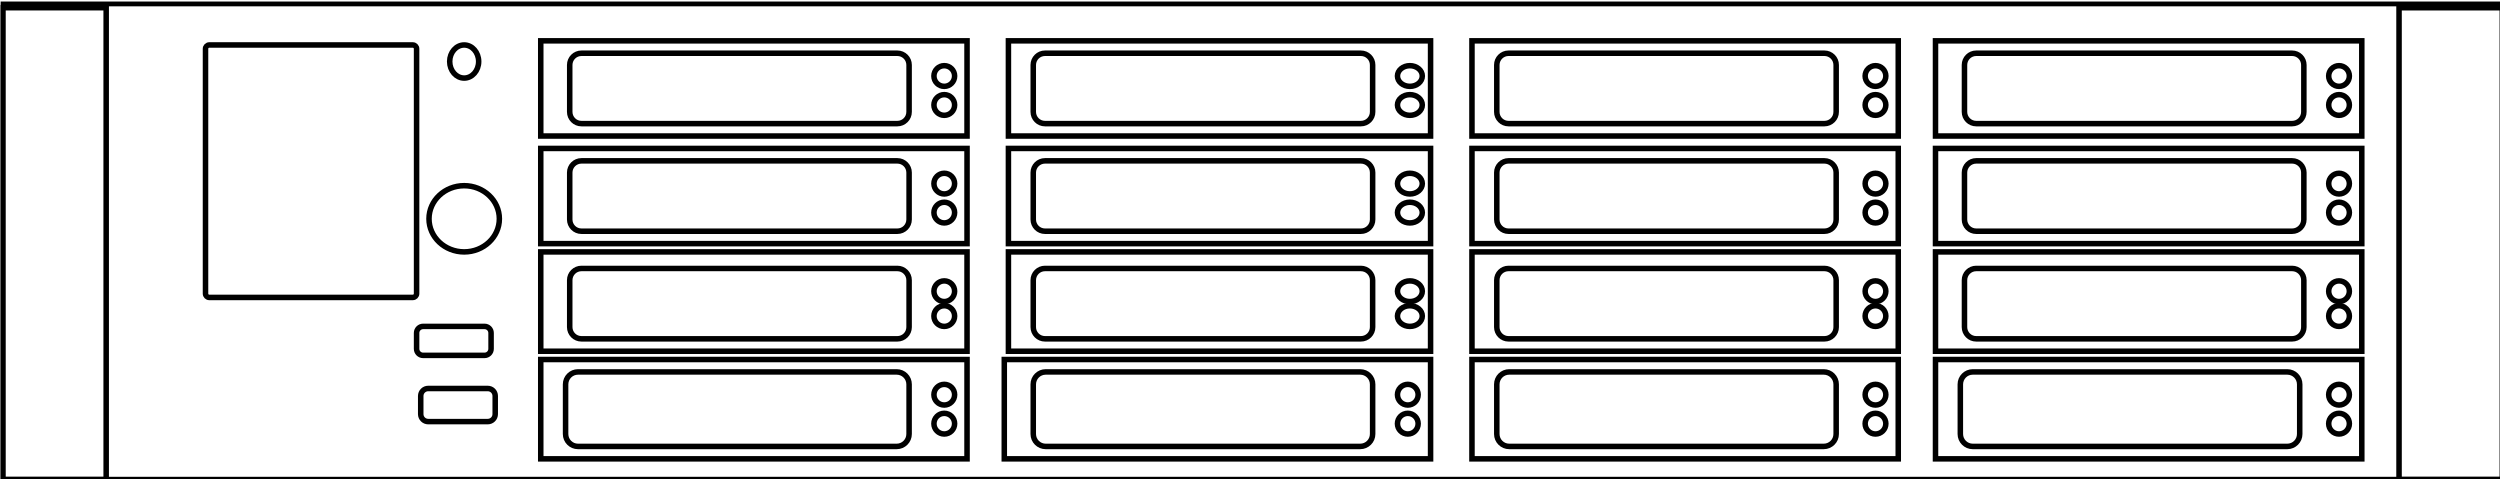
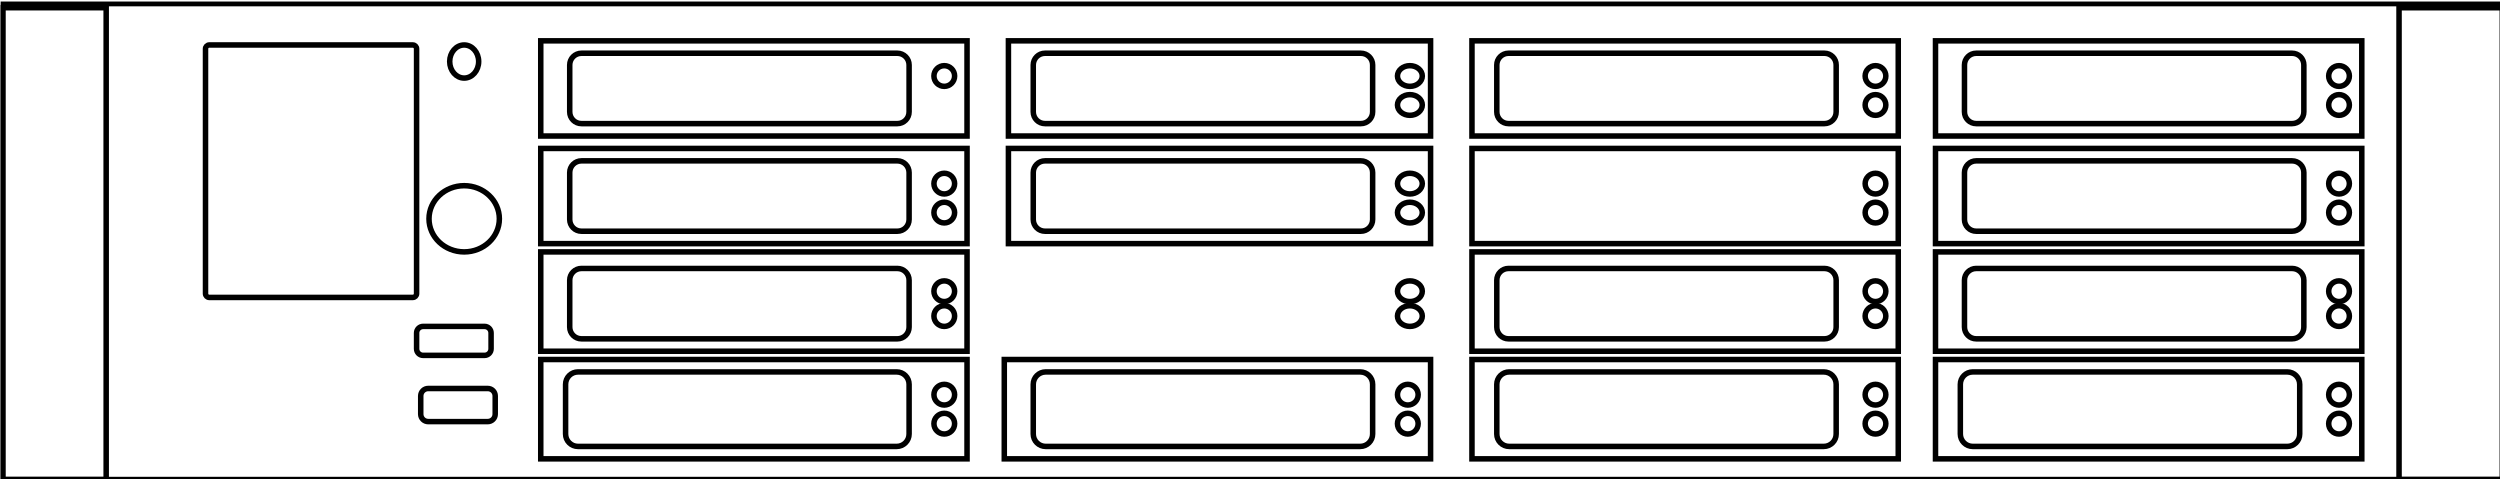
<svg xmlns="http://www.w3.org/2000/svg" xmlns:ns1="http://www.inkscape.org/namespaces/inkscape" xmlns:ns2="http://sodipodi.sourceforge.net/DTD/sodipodi-0.dtd" width="160.073mm" height="30.692mm" viewBox="0 0 160.073 30.692" version="1.1" id="svg8" ns1:version="0.92.2 (5c3e80d, 2017-08-06)" ns2:docname="SVR.svg">
  <defs id="defs2">
    <clipPath id="clip0">
      <rect id="rect10" height="111" width="574" y="211" x="123" />
    </clipPath>
    <clipPath id="clip0-2">
      <rect id="rect242" height="116" width="605" y="232" x="99" />
    </clipPath>
  </defs>
  <ns2:namedview id="base" pagecolor="#ffffff" bordercolor="#666666" borderopacity="1.0" ns1:pageopacity="0.0" ns1:pageshadow="2" ns1:zoom="2.8" ns1:cx="304.42922" ns1:cy="91.65364" ns1:document-units="mm" ns1:current-layer="layer1" showgrid="false" ns1:pagecheckerboard="true" fit-margin-top="0" fit-margin-left="0" fit-margin-right="0" fit-margin-bottom="0" ns1:window-width="1920" ns1:window-height="1017" ns1:window-x="-8" ns1:window-y="-8" ns1:window-maximized="1" />
  <g ns1:label="Layer 1" ns1:groupmode="layer" id="layer1" transform="translate(-20.056,-156.037)">
    <g id="g391" transform="matrix(0.265,0,0,0.265,-6.138,94.654)" clip-path="url(#clip0-2)" style="stroke:#000000">
      <path id="path247" stroke-miterlimit="8" d="m 148.5,243.413 c 0,-0.504 0.409,-0.913 0.913,-0.913 h 49.174 c 0.504,0 0.913,0.409 0.913,0.913 v 59.174 c 0,0.504 -0.409,0.913 -0.913,0.913 h -49.174 c -0.504,0 -0.913,-0.409 -0.913,-0.913 z" ns1:connector-curvature="0" style="fill:none;fill-rule:evenodd;stroke:#000000;stroke-width:1.333;stroke-miterlimit:8" />
      <path id="path249" stroke-miterlimit="8" d="m 202.5,284.5 c 0,-4.418 3.806,-8 8.5,-8 4.694,0 8.5,3.582 8.5,8 0,4.418 -3.806,8 -8.5,8 -4.694,0 -8.5,-3.582 -8.5,-8 z" ns1:connector-curvature="0" style="fill:none;fill-rule:evenodd;stroke:#000000;stroke-width:1.333;stroke-miterlimit:8" />
      <path id="path251" stroke-miterlimit="8" d="m 199.5,312.078 c 0,-0.871 0.707,-1.578 1.578,-1.578 h 14.844 c 0.871,0 1.578,0.707 1.578,1.578 v 3.844 c 0,0.871 -0.707,1.578 -1.578,1.578 h -14.844 c -0.871,0 -1.578,-0.707 -1.578,-1.578 z" ns1:connector-curvature="0" style="fill:none;fill-rule:evenodd;stroke:#000000;stroke-width:1.333;stroke-miterlimit:8" />
      <path id="path253" stroke-miterlimit="8" d="m 200.5,327.304 c 0,-0.996 0.808,-1.804 1.804,-1.804 h 14.392 c 0.996,0 1.804,0.808 1.804,1.804 v 4.392 c 0,0.996 -0.808,1.804 -1.804,1.804 h -14.392 c -0.996,0 -1.804,-0.808 -1.804,-1.804 z" ns1:connector-curvature="0" style="fill:none;fill-rule:evenodd;stroke:#000000;stroke-width:1.333;stroke-miterlimit:8" />
      <path id="path255" stroke-miterlimit="8" d="m 236.5,247.333 c 0,-1.564 1.269,-2.833 2.833,-2.833 h 76.334 c 1.564,0 2.833,1.269 2.833,2.833 v 11.334 c 0,1.564 -1.269,2.833 -2.833,2.833 h -76.334 c -1.564,0 -2.833,-1.269 -2.833,-2.833 z" ns1:connector-curvature="0" style="fill:none;fill-rule:evenodd;stroke:#000000;stroke-width:1.333;stroke-miterlimit:8" />
      <path id="path257" stroke-miterlimit="8" d="m 324.5,250 c 0,-1.381 1.119,-2.5 2.5,-2.5 1.381,0 2.5,1.119 2.5,2.5 0,1.381 -1.119,2.5 -2.5,2.5 -1.381,0 -2.5,-1.119 -2.5,-2.5 z" ns1:connector-curvature="0" style="fill:none;fill-rule:evenodd;stroke:#000000;stroke-width:1.333;stroke-miterlimit:8" />
-       <path id="path259" stroke-miterlimit="8" d="m 324.5,257 c 0,-1.381 1.119,-2.5 2.5,-2.5 1.381,0 2.5,1.119 2.5,2.5 0,1.381 -1.119,2.5 -2.5,2.5 -1.381,0 -2.5,-1.119 -2.5,-2.5 z" ns1:connector-curvature="0" style="fill:none;fill-rule:evenodd;stroke:#000000;stroke-width:1.333;stroke-miterlimit:8" />
      <rect id="rect261" stroke-miterlimit="8" height="23" width="103" y="241.5" x="229.5" style="fill:none;stroke:#000000;stroke-width:1.333;stroke-miterlimit:8" />
      <path id="path263" stroke-miterlimit="8" d="m 236.5,273.333 c 0,-1.564 1.269,-2.833 2.833,-2.833 h 76.334 c 1.564,0 2.833,1.269 2.833,2.833 v 11.334 c 0,1.565 -1.269,2.833 -2.833,2.833 h -76.334 c -1.564,0 -2.833,-1.268 -2.833,-2.833 z" ns1:connector-curvature="0" style="fill:none;fill-rule:evenodd;stroke:#000000;stroke-width:1.333;stroke-miterlimit:8" />
      <path id="path265" stroke-miterlimit="8" d="m 324.5,276 c 0,-1.381 1.119,-2.5 2.5,-2.5 1.381,0 2.5,1.119 2.5,2.5 0,1.381 -1.119,2.5 -2.5,2.5 -1.381,0 -2.5,-1.119 -2.5,-2.5 z" ns1:connector-curvature="0" style="fill:none;fill-rule:evenodd;stroke:#000000;stroke-width:1.333;stroke-miterlimit:8" />
      <path id="path267" stroke-miterlimit="8" d="m 324.5,283 c 0,-1.381 1.119,-2.5 2.5,-2.5 1.381,0 2.5,1.119 2.5,2.5 0,1.381 -1.119,2.5 -2.5,2.5 -1.381,0 -2.5,-1.119 -2.5,-2.5 z" ns1:connector-curvature="0" style="fill:none;fill-rule:evenodd;stroke:#000000;stroke-width:1.333;stroke-miterlimit:8" />
      <rect id="rect269" stroke-miterlimit="8" height="23" width="103" y="267.5" x="229.5" style="fill:none;stroke:#000000;stroke-width:1.333;stroke-miterlimit:8" />
      <path id="path271" stroke-miterlimit="8" d="m 236.5,299.333 c 0,-1.564 1.269,-2.833 2.833,-2.833 h 76.334 c 1.564,0 2.833,1.269 2.833,2.833 v 11.334 c 0,1.565 -1.269,2.833 -2.833,2.833 h -76.334 c -1.564,0 -2.833,-1.268 -2.833,-2.833 z" ns1:connector-curvature="0" style="fill:none;fill-rule:evenodd;stroke:#000000;stroke-width:1.333;stroke-miterlimit:8" />
      <path id="path273" stroke-miterlimit="8" d="m 324.5,302 c 0,-1.381 1.119,-2.5 2.5,-2.5 1.381,0 2.5,1.119 2.5,2.5 0,1.381 -1.119,2.5 -2.5,2.5 -1.381,0 -2.5,-1.119 -2.5,-2.5 z" ns1:connector-curvature="0" style="fill:none;fill-rule:evenodd;stroke:#000000;stroke-width:1.333;stroke-miterlimit:8" />
-       <path id="path275" stroke-miterlimit="8" d="m 324.5,308 c 0,-1.381 1.119,-2.5 2.5,-2.5 1.381,0 2.5,1.119 2.5,2.5 0,1.381 -1.119,2.5 -2.5,2.5 -1.381,0 -2.5,-1.119 -2.5,-2.5 z" ns1:connector-curvature="0" style="fill:none;fill-rule:evenodd;stroke:#000000;stroke-width:1.333;stroke-miterlimit:8" />
+       <path id="path275" stroke-miterlimit="8" d="m 324.5,308 c 0,-1.381 1.119,-2.5 2.5,-2.5 1.381,0 2.5,1.119 2.5,2.5 0,1.381 -1.119,2.5 -2.5,2.5 -1.381,0 -2.5,-1.119 -2.5,-2.5 " ns1:connector-curvature="0" style="fill:none;fill-rule:evenodd;stroke:#000000;stroke-width:1.333;stroke-miterlimit:8" />
      <rect id="rect277" stroke-miterlimit="8" height="24" width="103" y="292.5" x="229.5" style="fill:none;stroke:#000000;stroke-width:1.333;stroke-miterlimit:8" />
      <path id="path279" stroke-miterlimit="8" d="m 235.5,324.5 c 0,-1.657 1.343,-3 3,-3 h 77 c 1.657,0 3,1.343 3,3 v 12 c 0,1.657 -1.343,3 -3,3 h -77 c -1.657,0 -3,-1.343 -3,-3 z" ns1:connector-curvature="0" style="fill:none;fill-rule:evenodd;stroke:#000000;stroke-width:1.333;stroke-miterlimit:8" />
      <path id="path281" stroke-miterlimit="8" d="m 324.5,327 c 0,-1.381 1.119,-2.5 2.5,-2.5 1.381,0 2.5,1.119 2.5,2.5 0,1.381 -1.119,2.5 -2.5,2.5 -1.381,0 -2.5,-1.119 -2.5,-2.5 z" ns1:connector-curvature="0" style="fill:none;fill-rule:evenodd;stroke:#000000;stroke-width:1.333;stroke-miterlimit:8" />
      <path id="path283" stroke-miterlimit="8" d="m 324.5,334 c 0,-1.381 1.119,-2.5 2.5,-2.5 1.381,0 2.5,1.119 2.5,2.5 0,1.381 -1.119,2.5 -2.5,2.5 -1.381,0 -2.5,-1.119 -2.5,-2.5 z" ns1:connector-curvature="0" style="fill:none;fill-rule:evenodd;stroke:#000000;stroke-width:1.333;stroke-miterlimit:8" />
      <rect id="rect285" stroke-miterlimit="8" height="24" width="103" y="318.5" x="229.5" style="fill:none;stroke:#000000;stroke-width:1.333;stroke-miterlimit:8" />
      <path id="path287" stroke-miterlimit="8" d="m 348.5,247.333 c 0,-1.564 1.269,-2.833 2.833,-2.833 h 76.334 c 1.565,0 2.833,1.269 2.833,2.833 v 11.334 c 0,1.564 -1.268,2.833 -2.833,2.833 h -76.334 c -1.564,0 -2.833,-1.269 -2.833,-2.833 z" ns1:connector-curvature="0" style="fill:none;fill-rule:evenodd;stroke:#000000;stroke-width:1.333;stroke-miterlimit:8" />
      <path id="path289" stroke-miterlimit="8" d="m 436.5,250 c 0,-1.381 1.343,-2.5 3,-2.5 1.657,0 3,1.119 3,2.5 0,1.381 -1.343,2.5 -3,2.5 -1.657,0 -3,-1.119 -3,-2.5 z" ns1:connector-curvature="0" style="fill:none;fill-rule:evenodd;stroke:#000000;stroke-width:1.333;stroke-miterlimit:8" />
      <path id="path291" stroke-miterlimit="8" d="m 436.5,257 c 0,-1.381 1.343,-2.5 3,-2.5 1.657,0 3,1.119 3,2.5 0,1.381 -1.343,2.5 -3,2.5 -1.657,0 -3,-1.119 -3,-2.5 z" ns1:connector-curvature="0" style="fill:none;fill-rule:evenodd;stroke:#000000;stroke-width:1.333;stroke-miterlimit:8" />
      <rect id="rect293" stroke-miterlimit="8" height="23" width="102" y="241.5" x="342.5" style="fill:none;stroke:#000000;stroke-width:1.333;stroke-miterlimit:8" />
      <path id="path295" stroke-miterlimit="8" d="m 348.5,273.333 c 0,-1.564 1.269,-2.833 2.833,-2.833 h 76.334 c 1.565,0 2.833,1.269 2.833,2.833 v 11.334 c 0,1.565 -1.268,2.833 -2.833,2.833 h -76.334 c -1.564,0 -2.833,-1.268 -2.833,-2.833 z" ns1:connector-curvature="0" style="fill:none;fill-rule:evenodd;stroke:#000000;stroke-width:1.333;stroke-miterlimit:8" />
      <path id="path297" stroke-miterlimit="8" d="m 436.5,276 c 0,-1.381 1.343,-2.5 3,-2.5 1.657,0 3,1.119 3,2.5 0,1.381 -1.343,2.5 -3,2.5 -1.657,0 -3,-1.119 -3,-2.5 z" ns1:connector-curvature="0" style="fill:none;fill-rule:evenodd;stroke:#000000;stroke-width:1.333;stroke-miterlimit:8" />
      <path id="path299" stroke-miterlimit="8" d="m 436.5,283 c 0,-1.381 1.343,-2.5 3,-2.5 1.657,0 3,1.119 3,2.5 0,1.381 -1.343,2.5 -3,2.5 -1.657,0 -3,-1.119 -3,-2.5 z" ns1:connector-curvature="0" style="fill:none;fill-rule:evenodd;stroke:#000000;stroke-width:1.333;stroke-miterlimit:8" />
      <rect id="rect301" stroke-miterlimit="8" height="23" width="102" y="267.5" x="342.5" style="fill:none;stroke:#000000;stroke-width:1.333;stroke-miterlimit:8" />
-       <path id="path303" stroke-miterlimit="8" d="m 348.5,299.333 c 0,-1.564 1.269,-2.833 2.833,-2.833 h 76.334 c 1.565,0 2.833,1.269 2.833,2.833 v 11.334 c 0,1.565 -1.268,2.833 -2.833,2.833 h -76.334 c -1.564,0 -2.833,-1.268 -2.833,-2.833 z" ns1:connector-curvature="0" style="fill:none;fill-rule:evenodd;stroke:#000000;stroke-width:1.333;stroke-miterlimit:8" />
      <path id="path305" stroke-miterlimit="8" d="m 436.5,302 c 0,-1.381 1.343,-2.5 3,-2.5 1.657,0 3,1.119 3,2.5 0,1.381 -1.343,2.5 -3,2.5 -1.657,0 -3,-1.119 -3,-2.5 z" ns1:connector-curvature="0" style="fill:none;fill-rule:evenodd;stroke:#000000;stroke-width:1.333;stroke-miterlimit:8" />
      <path id="path307" stroke-miterlimit="8" d="m 436.5,308 c 0,-1.381 1.343,-2.5 3,-2.5 1.657,0 3,1.119 3,2.5 0,1.381 -1.343,2.5 -3,2.5 -1.657,0 -3,-1.119 -3,-2.5 z" ns1:connector-curvature="0" style="fill:none;fill-rule:evenodd;stroke:#000000;stroke-width:1.333;stroke-miterlimit:8" />
-       <rect id="rect309" stroke-miterlimit="8" height="24" width="102" y="292.5" x="342.5" style="fill:none;stroke:#000000;stroke-width:1.333;stroke-miterlimit:8" />
      <path id="path311" stroke-miterlimit="8" d="m 348.5,324.5 c 0,-1.657 1.343,-3 3,-3 h 76 c 1.657,0 3,1.343 3,3 v 12 c 0,1.657 -1.343,3 -3,3 h -76 c -1.657,0 -3,-1.343 -3,-3 z" ns1:connector-curvature="0" style="fill:none;fill-rule:evenodd;stroke:#000000;stroke-width:1.333;stroke-miterlimit:8" />
      <path id="path313" stroke-miterlimit="8" d="m 436.5,327 c 0,-1.381 1.119,-2.5 2.5,-2.5 1.381,0 2.5,1.119 2.5,2.5 0,1.381 -1.119,2.5 -2.5,2.5 -1.381,0 -2.5,-1.119 -2.5,-2.5 z" ns1:connector-curvature="0" style="fill:none;fill-rule:evenodd;stroke:#000000;stroke-width:1.333;stroke-miterlimit:8" />
      <path id="path315" stroke-miterlimit="8" d="m 436.5,334 c 0,-1.381 1.119,-2.5 2.5,-2.5 1.381,0 2.5,1.119 2.5,2.5 0,1.381 -1.119,2.5 -2.5,2.5 -1.381,0 -2.5,-1.119 -2.5,-2.5 z" ns1:connector-curvature="0" style="fill:none;fill-rule:evenodd;stroke:#000000;stroke-width:1.333;stroke-miterlimit:8" />
      <rect id="rect317" stroke-miterlimit="8" height="24" width="103" y="318.5" x="341.5" style="fill:none;stroke:#000000;stroke-width:1.333;stroke-miterlimit:8" />
      <rect id="rect319" stroke-miterlimit="8" height="114" width="25" y="233.5" x="99.5" style="fill:none;stroke:#000000;stroke-width:1.333;stroke-miterlimit:8" />
      <rect id="rect321" stroke-miterlimit="8" height="114" width="25" y="233.5" x="678.5" style="fill:none;stroke:#000000;stroke-width:1.333;stroke-miterlimit:8" />
      <path id="path323" stroke-miterlimit="8" d="m 207.5,246.5 c 0,-2.209 1.567,-4 3.5,-4 1.933,0 3.5,1.791 3.5,4 0,2.209 -1.567,4 -3.5,4 -1.933,0 -3.5,-1.791 -3.5,-4 z" ns1:connector-curvature="0" style="fill:none;fill-rule:evenodd;stroke:#000000;stroke-width:1.333;stroke-miterlimit:8" />
      <rect id="rect325" stroke-miterlimit="8" height="115" width="604" y="232.5" x="99.5" style="fill:none;stroke:#000000;stroke-width:1.333;stroke-miterlimit:8" />
      <path id="path327" stroke-miterlimit="8" d="m 460.5,247.333 c 0,-1.564 1.269,-2.833 2.833,-2.833 h 76.334 c 1.565,0 2.833,1.269 2.833,2.833 v 11.334 c 0,1.564 -1.268,2.833 -2.833,2.833 h -76.334 c -1.564,0 -2.833,-1.269 -2.833,-2.833 z" ns1:connector-curvature="0" style="fill:none;fill-rule:evenodd;stroke:#000000;stroke-width:1.333;stroke-miterlimit:8" />
      <path id="path329" stroke-miterlimit="8" d="m 549.5,250 c 0,-1.381 1.119,-2.5 2.5,-2.5 1.381,0 2.5,1.119 2.5,2.5 0,1.381 -1.119,2.5 -2.5,2.5 -1.381,0 -2.5,-1.119 -2.5,-2.5 z" ns1:connector-curvature="0" style="fill:none;fill-rule:evenodd;stroke:#000000;stroke-width:1.333;stroke-miterlimit:8" />
      <path id="path331" stroke-miterlimit="8" d="m 549.5,257 c 0,-1.381 1.119,-2.5 2.5,-2.5 1.381,0 2.5,1.119 2.5,2.5 0,1.381 -1.119,2.5 -2.5,2.5 -1.381,0 -2.5,-1.119 -2.5,-2.5 z" ns1:connector-curvature="0" style="fill:none;fill-rule:evenodd;stroke:#000000;stroke-width:1.333;stroke-miterlimit:8" />
      <rect id="rect333" stroke-miterlimit="8" height="23" width="103" y="241.5" x="454.5" style="fill:none;stroke:#000000;stroke-width:1.333;stroke-miterlimit:8" />
-       <path id="path335" stroke-miterlimit="8" d="m 460.5,273.333 c 0,-1.564 1.269,-2.833 2.833,-2.833 h 76.334 c 1.565,0 2.833,1.269 2.833,2.833 v 11.334 c 0,1.565 -1.268,2.833 -2.833,2.833 h -76.334 c -1.564,0 -2.833,-1.268 -2.833,-2.833 z" ns1:connector-curvature="0" style="fill:none;fill-rule:evenodd;stroke:#000000;stroke-width:1.333;stroke-miterlimit:8" />
      <path id="path337" stroke-miterlimit="8" d="m 549.5,276 c 0,-1.381 1.119,-2.5 2.5,-2.5 1.381,0 2.5,1.119 2.5,2.5 0,1.381 -1.119,2.5 -2.5,2.5 -1.381,0 -2.5,-1.119 -2.5,-2.5 z" ns1:connector-curvature="0" style="fill:none;fill-rule:evenodd;stroke:#000000;stroke-width:1.333;stroke-miterlimit:8" />
      <path id="path339" stroke-miterlimit="8" d="m 549.5,283 c 0,-1.381 1.119,-2.5 2.5,-2.5 1.381,0 2.5,1.119 2.5,2.5 0,1.381 -1.119,2.5 -2.5,2.5 -1.381,0 -2.5,-1.119 -2.5,-2.5 z" ns1:connector-curvature="0" style="fill:none;fill-rule:evenodd;stroke:#000000;stroke-width:1.333;stroke-miterlimit:8" />
      <rect id="rect341" stroke-miterlimit="8" height="23" width="103" y="267.5" x="454.5" style="fill:none;stroke:#000000;stroke-width:1.333;stroke-miterlimit:8" />
      <path id="path343" stroke-miterlimit="8" d="m 460.5,299.333 c 0,-1.564 1.269,-2.833 2.833,-2.833 h 76.334 c 1.565,0 2.833,1.269 2.833,2.833 v 11.334 c 0,1.565 -1.268,2.833 -2.833,2.833 h -76.334 c -1.564,0 -2.833,-1.268 -2.833,-2.833 z" ns1:connector-curvature="0" style="fill:none;fill-rule:evenodd;stroke:#000000;stroke-width:1.333;stroke-miterlimit:8" />
      <path id="path345" stroke-miterlimit="8" d="m 549.5,302 c 0,-1.381 1.119,-2.5 2.5,-2.5 1.381,0 2.5,1.119 2.5,2.5 0,1.381 -1.119,2.5 -2.5,2.5 -1.381,0 -2.5,-1.119 -2.5,-2.5 z" ns1:connector-curvature="0" style="fill:none;fill-rule:evenodd;stroke:#000000;stroke-width:1.333;stroke-miterlimit:8" />
      <path id="path347" stroke-miterlimit="8" d="m 549.5,308 c 0,-1.381 1.119,-2.5 2.5,-2.5 1.381,0 2.5,1.119 2.5,2.5 0,1.381 -1.119,2.5 -2.5,2.5 -1.381,0 -2.5,-1.119 -2.5,-2.5 z" ns1:connector-curvature="0" style="fill:none;fill-rule:evenodd;stroke:#000000;stroke-width:1.333;stroke-miterlimit:8" />
      <rect id="rect349" stroke-miterlimit="8" height="24" width="103" y="292.5" x="454.5" style="fill:none;stroke:#000000;stroke-width:1.333;stroke-miterlimit:8" />
      <path id="path351" stroke-miterlimit="8" d="m 460.5,324.5 c 0,-1.657 1.343,-3 3,-3 h 76 c 1.657,0 3,1.343 3,3 v 12 c 0,1.657 -1.343,3 -3,3 h -76 c -1.657,0 -3,-1.343 -3,-3 z" ns1:connector-curvature="0" style="fill:none;fill-rule:evenodd;stroke:#000000;stroke-width:1.333;stroke-miterlimit:8" />
      <path id="path353" stroke-miterlimit="8" d="m 549.5,327 c 0,-1.381 1.119,-2.5 2.5,-2.5 1.381,0 2.5,1.119 2.5,2.5 0,1.381 -1.119,2.5 -2.5,2.5 -1.381,0 -2.5,-1.119 -2.5,-2.5 z" ns1:connector-curvature="0" style="fill:none;fill-rule:evenodd;stroke:#000000;stroke-width:1.333;stroke-miterlimit:8" />
      <path id="path355" stroke-miterlimit="8" d="m 549.5,334 c 0,-1.381 1.119,-2.5 2.5,-2.5 1.381,0 2.5,1.119 2.5,2.5 0,1.381 -1.119,2.5 -2.5,2.5 -1.381,0 -2.5,-1.119 -2.5,-2.5 z" ns1:connector-curvature="0" style="fill:none;fill-rule:evenodd;stroke:#000000;stroke-width:1.333;stroke-miterlimit:8" />
      <rect id="rect357" stroke-miterlimit="8" height="24" width="103" y="318.5" x="454.5" style="fill:none;stroke:#000000;stroke-width:1.333;stroke-miterlimit:8" />
      <path id="path359" stroke-miterlimit="8" d="m 573.5,247.333 c 0,-1.564 1.269,-2.833 2.833,-2.833 h 76.334 c 1.565,0 2.833,1.269 2.833,2.833 v 11.334 c 0,1.564 -1.268,2.833 -2.833,2.833 h -76.334 c -1.564,0 -2.833,-1.269 -2.833,-2.833 z" ns1:connector-curvature="0" style="fill:none;fill-rule:evenodd;stroke:#000000;stroke-width:1.333;stroke-miterlimit:8" />
      <path id="path361" stroke-miterlimit="8" d="m 661.5,250 c 0,-1.381 1.119,-2.5 2.5,-2.5 1.381,0 2.5,1.119 2.5,2.5 0,1.381 -1.119,2.5 -2.5,2.5 -1.381,0 -2.5,-1.119 -2.5,-2.5 z" ns1:connector-curvature="0" style="fill:none;fill-rule:evenodd;stroke:#000000;stroke-width:1.333;stroke-miterlimit:8" />
      <path id="path363" stroke-miterlimit="8" d="m 661.5,257 c 0,-1.381 1.119,-2.5 2.5,-2.5 1.381,0 2.5,1.119 2.5,2.5 0,1.381 -1.119,2.5 -2.5,2.5 -1.381,0 -2.5,-1.119 -2.5,-2.5 z" ns1:connector-curvature="0" style="fill:none;fill-rule:evenodd;stroke:#000000;stroke-width:1.333;stroke-miterlimit:8" />
      <rect id="rect365" stroke-miterlimit="8" height="23" width="103" y="241.5" x="566.5" style="fill:none;stroke:#000000;stroke-width:1.333;stroke-miterlimit:8" />
      <path id="path367" stroke-miterlimit="8" d="m 573.5,273.333 c 0,-1.564 1.269,-2.833 2.833,-2.833 h 76.334 c 1.565,0 2.833,1.269 2.833,2.833 v 11.334 c 0,1.565 -1.268,2.833 -2.833,2.833 h -76.334 c -1.564,0 -2.833,-1.268 -2.833,-2.833 z" ns1:connector-curvature="0" style="fill:none;fill-rule:evenodd;stroke:#000000;stroke-width:1.333;stroke-miterlimit:8" />
      <path id="path369" stroke-miterlimit="8" d="m 661.5,276 c 0,-1.381 1.119,-2.5 2.5,-2.5 1.381,0 2.5,1.119 2.5,2.5 0,1.381 -1.119,2.5 -2.5,2.5 -1.381,0 -2.5,-1.119 -2.5,-2.5 z" ns1:connector-curvature="0" style="fill:none;fill-rule:evenodd;stroke:#000000;stroke-width:1.333;stroke-miterlimit:8" />
      <path id="path371" stroke-miterlimit="8" d="m 661.5,283 c 0,-1.381 1.119,-2.5 2.5,-2.5 1.381,0 2.5,1.119 2.5,2.5 0,1.381 -1.119,2.5 -2.5,2.5 -1.381,0 -2.5,-1.119 -2.5,-2.5 z" ns1:connector-curvature="0" style="fill:none;fill-rule:evenodd;stroke:#000000;stroke-width:1.333;stroke-miterlimit:8" />
      <rect id="rect373" stroke-miterlimit="8" height="23" width="103" y="267.5" x="566.5" style="fill:none;stroke:#000000;stroke-width:1.333;stroke-miterlimit:8" />
      <path id="path375" stroke-miterlimit="8" d="m 573.5,299.333 c 0,-1.564 1.269,-2.833 2.833,-2.833 h 76.334 c 1.565,0 2.833,1.269 2.833,2.833 v 11.334 c 0,1.565 -1.268,2.833 -2.833,2.833 h -76.334 c -1.564,0 -2.833,-1.268 -2.833,-2.833 z" ns1:connector-curvature="0" style="fill:none;fill-rule:evenodd;stroke:#000000;stroke-width:1.333;stroke-miterlimit:8" />
      <path id="path377" stroke-miterlimit="8" d="m 661.5,302 c 0,-1.381 1.119,-2.5 2.5,-2.5 1.381,0 2.5,1.119 2.5,2.5 0,1.381 -1.119,2.5 -2.5,2.5 -1.381,0 -2.5,-1.119 -2.5,-2.5 z" ns1:connector-curvature="0" style="fill:none;fill-rule:evenodd;stroke:#000000;stroke-width:1.333;stroke-miterlimit:8" />
      <path id="path379" stroke-miterlimit="8" d="m 661.5,308 c 0,-1.381 1.119,-2.5 2.5,-2.5 1.381,0 2.5,1.119 2.5,2.5 0,1.381 -1.119,2.5 -2.5,2.5 -1.381,0 -2.5,-1.119 -2.5,-2.5 z" ns1:connector-curvature="0" style="fill:none;fill-rule:evenodd;stroke:#000000;stroke-width:1.333;stroke-miterlimit:8" />
      <rect id="rect381" stroke-miterlimit="8" height="24" width="103" y="292.5" x="566.5" style="fill:none;stroke:#000000;stroke-width:1.333;stroke-miterlimit:8" />
      <path id="path383" stroke-miterlimit="8" d="m 572.5,324.5 c 0,-1.657 1.343,-3 3,-3 h 76 c 1.657,0 3,1.343 3,3 v 12 c 0,1.657 -1.343,3 -3,3 h -76 c -1.657,0 -3,-1.343 -3,-3 z" ns1:connector-curvature="0" style="fill:none;fill-rule:evenodd;stroke:#000000;stroke-width:1.333;stroke-miterlimit:8" />
      <path id="path385" stroke-miterlimit="8" d="m 661.5,327 c 0,-1.381 1.119,-2.5 2.5,-2.5 1.381,0 2.5,1.119 2.5,2.5 0,1.381 -1.119,2.5 -2.5,2.5 -1.381,0 -2.5,-1.119 -2.5,-2.5 z" ns1:connector-curvature="0" style="fill:none;fill-rule:evenodd;stroke:#000000;stroke-width:1.333;stroke-miterlimit:8" />
      <path id="path387" stroke-miterlimit="8" d="m 661.5,334 c 0,-1.381 1.119,-2.5 2.5,-2.5 1.381,0 2.5,1.119 2.5,2.5 0,1.381 -1.119,2.5 -2.5,2.5 -1.381,0 -2.5,-1.119 -2.5,-2.5 z" ns1:connector-curvature="0" style="fill:none;fill-rule:evenodd;stroke:#000000;stroke-width:1.333;stroke-miterlimit:8" />
      <rect id="rect389" stroke-miterlimit="8" height="24" width="103" y="318.5" x="566.5" style="fill:none;stroke:#000000;stroke-width:1.333;stroke-miterlimit:8" />
    </g>
  </g>
</svg>